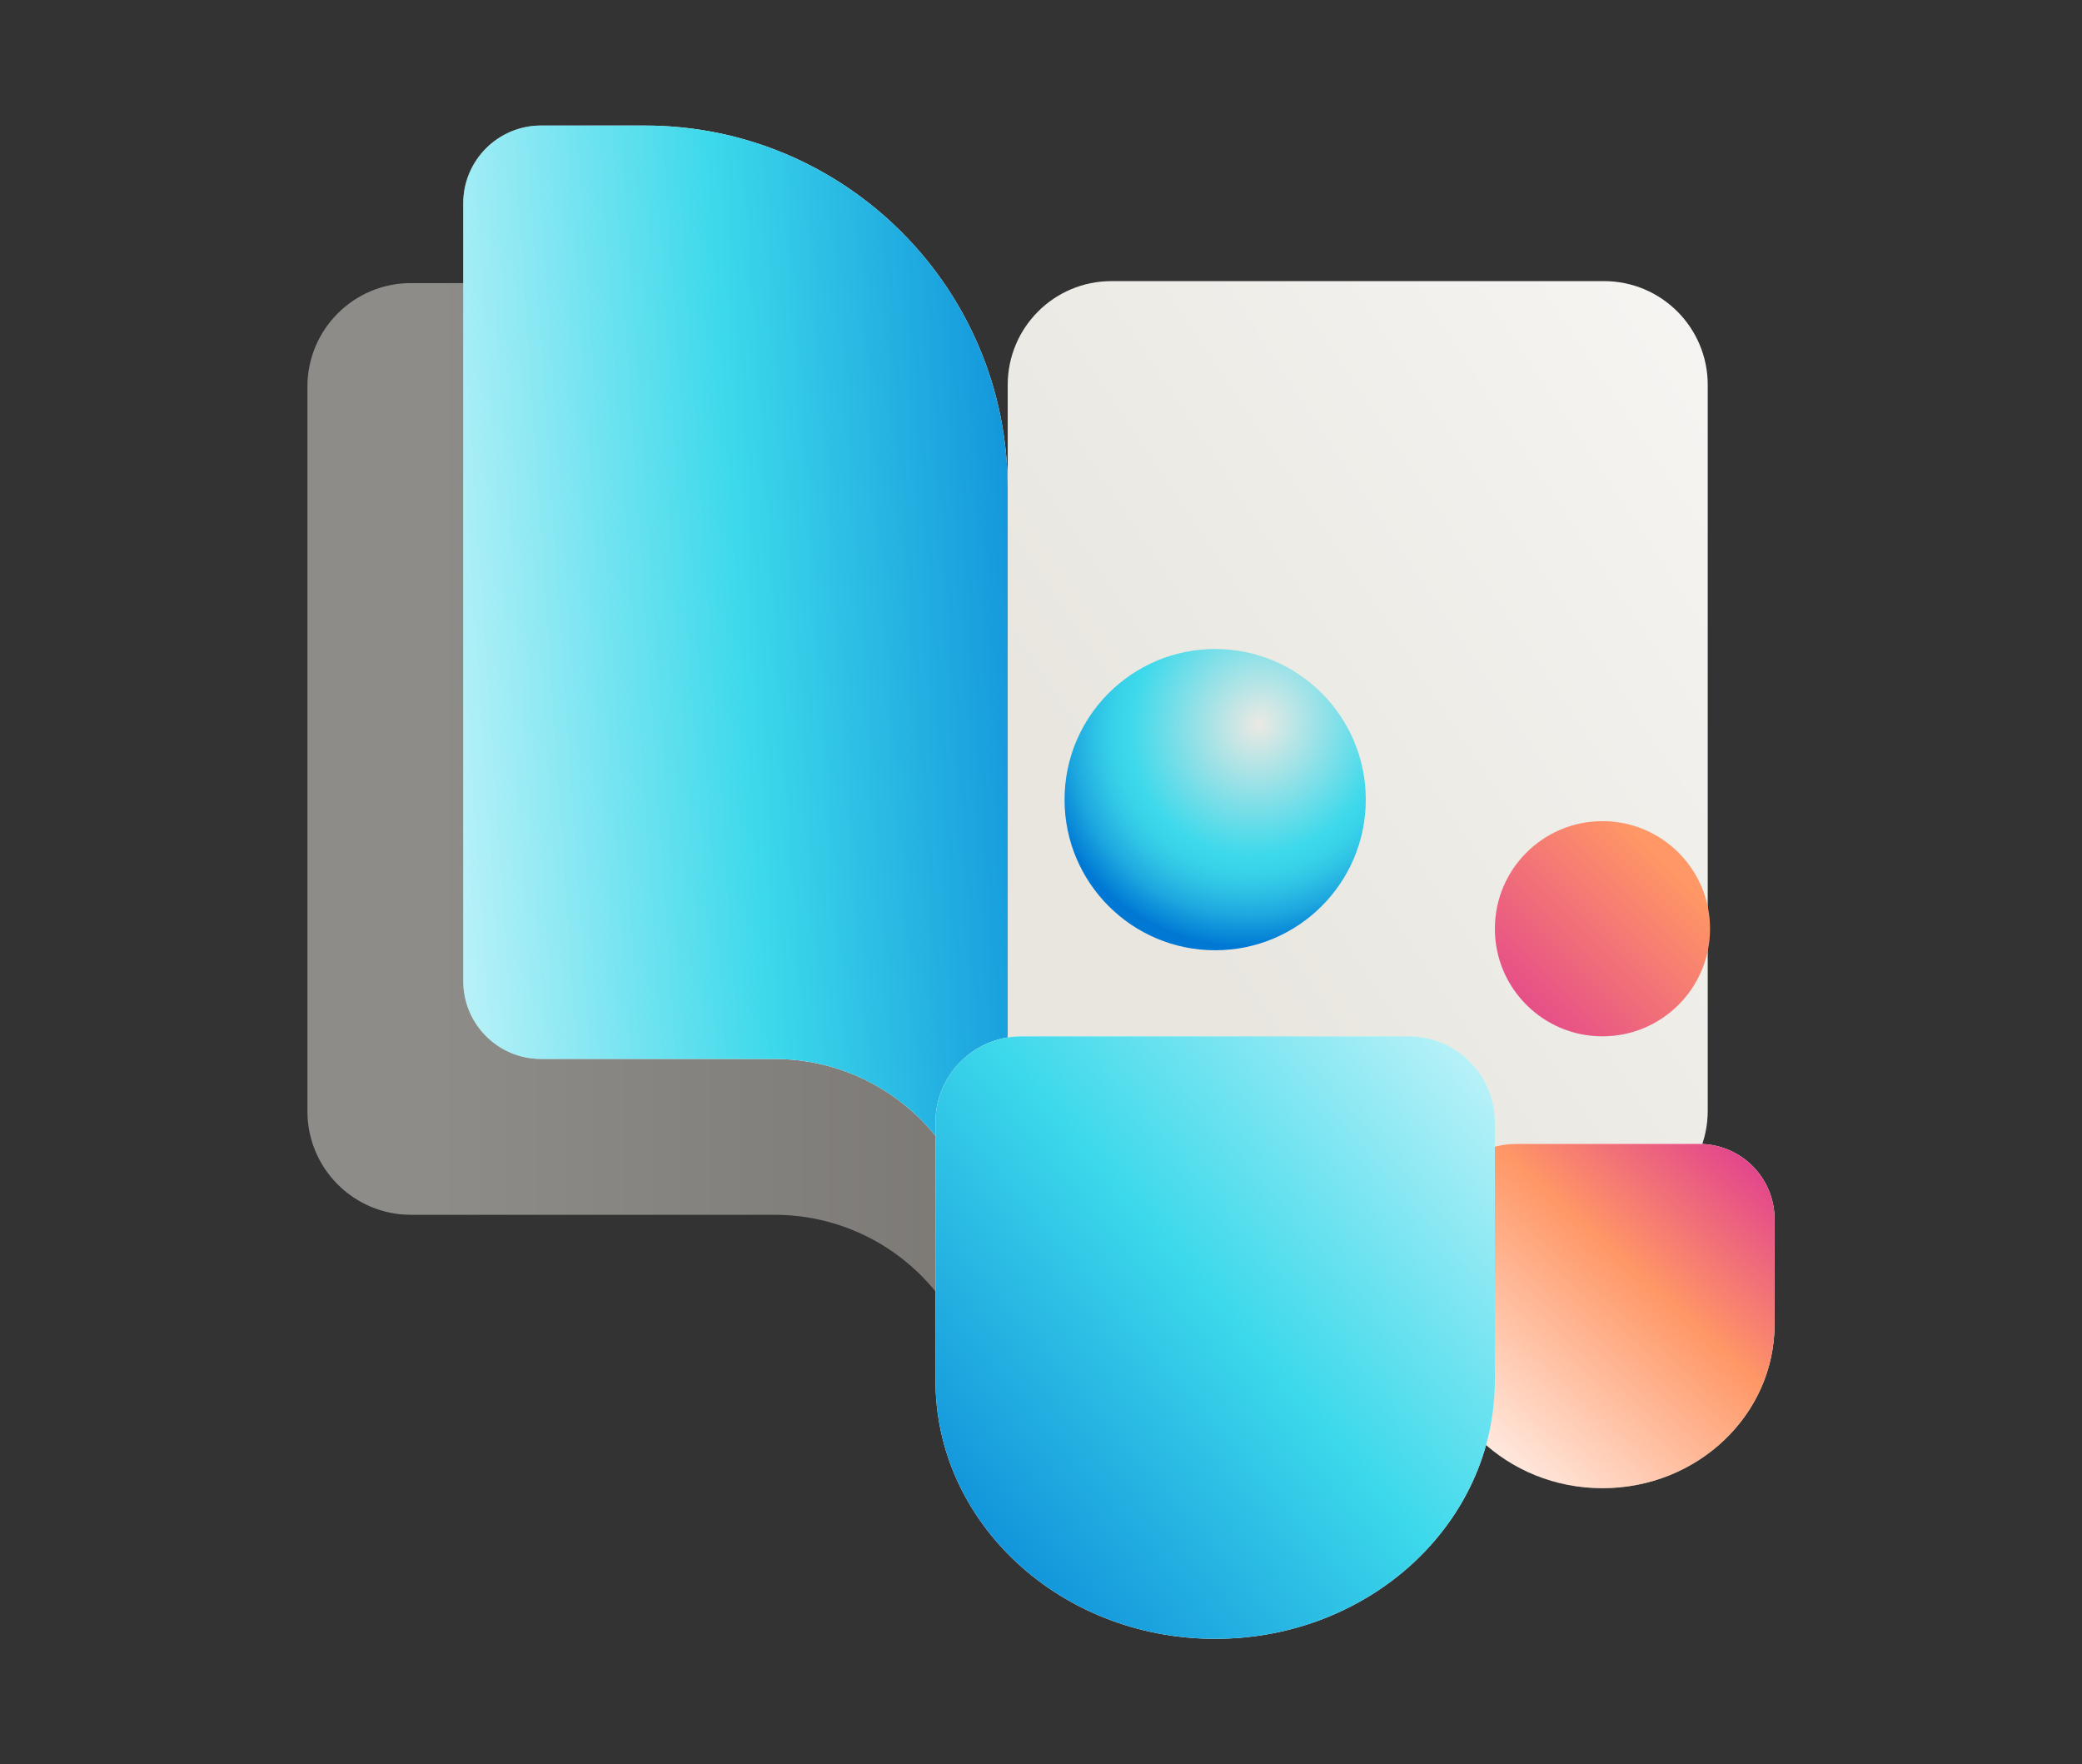
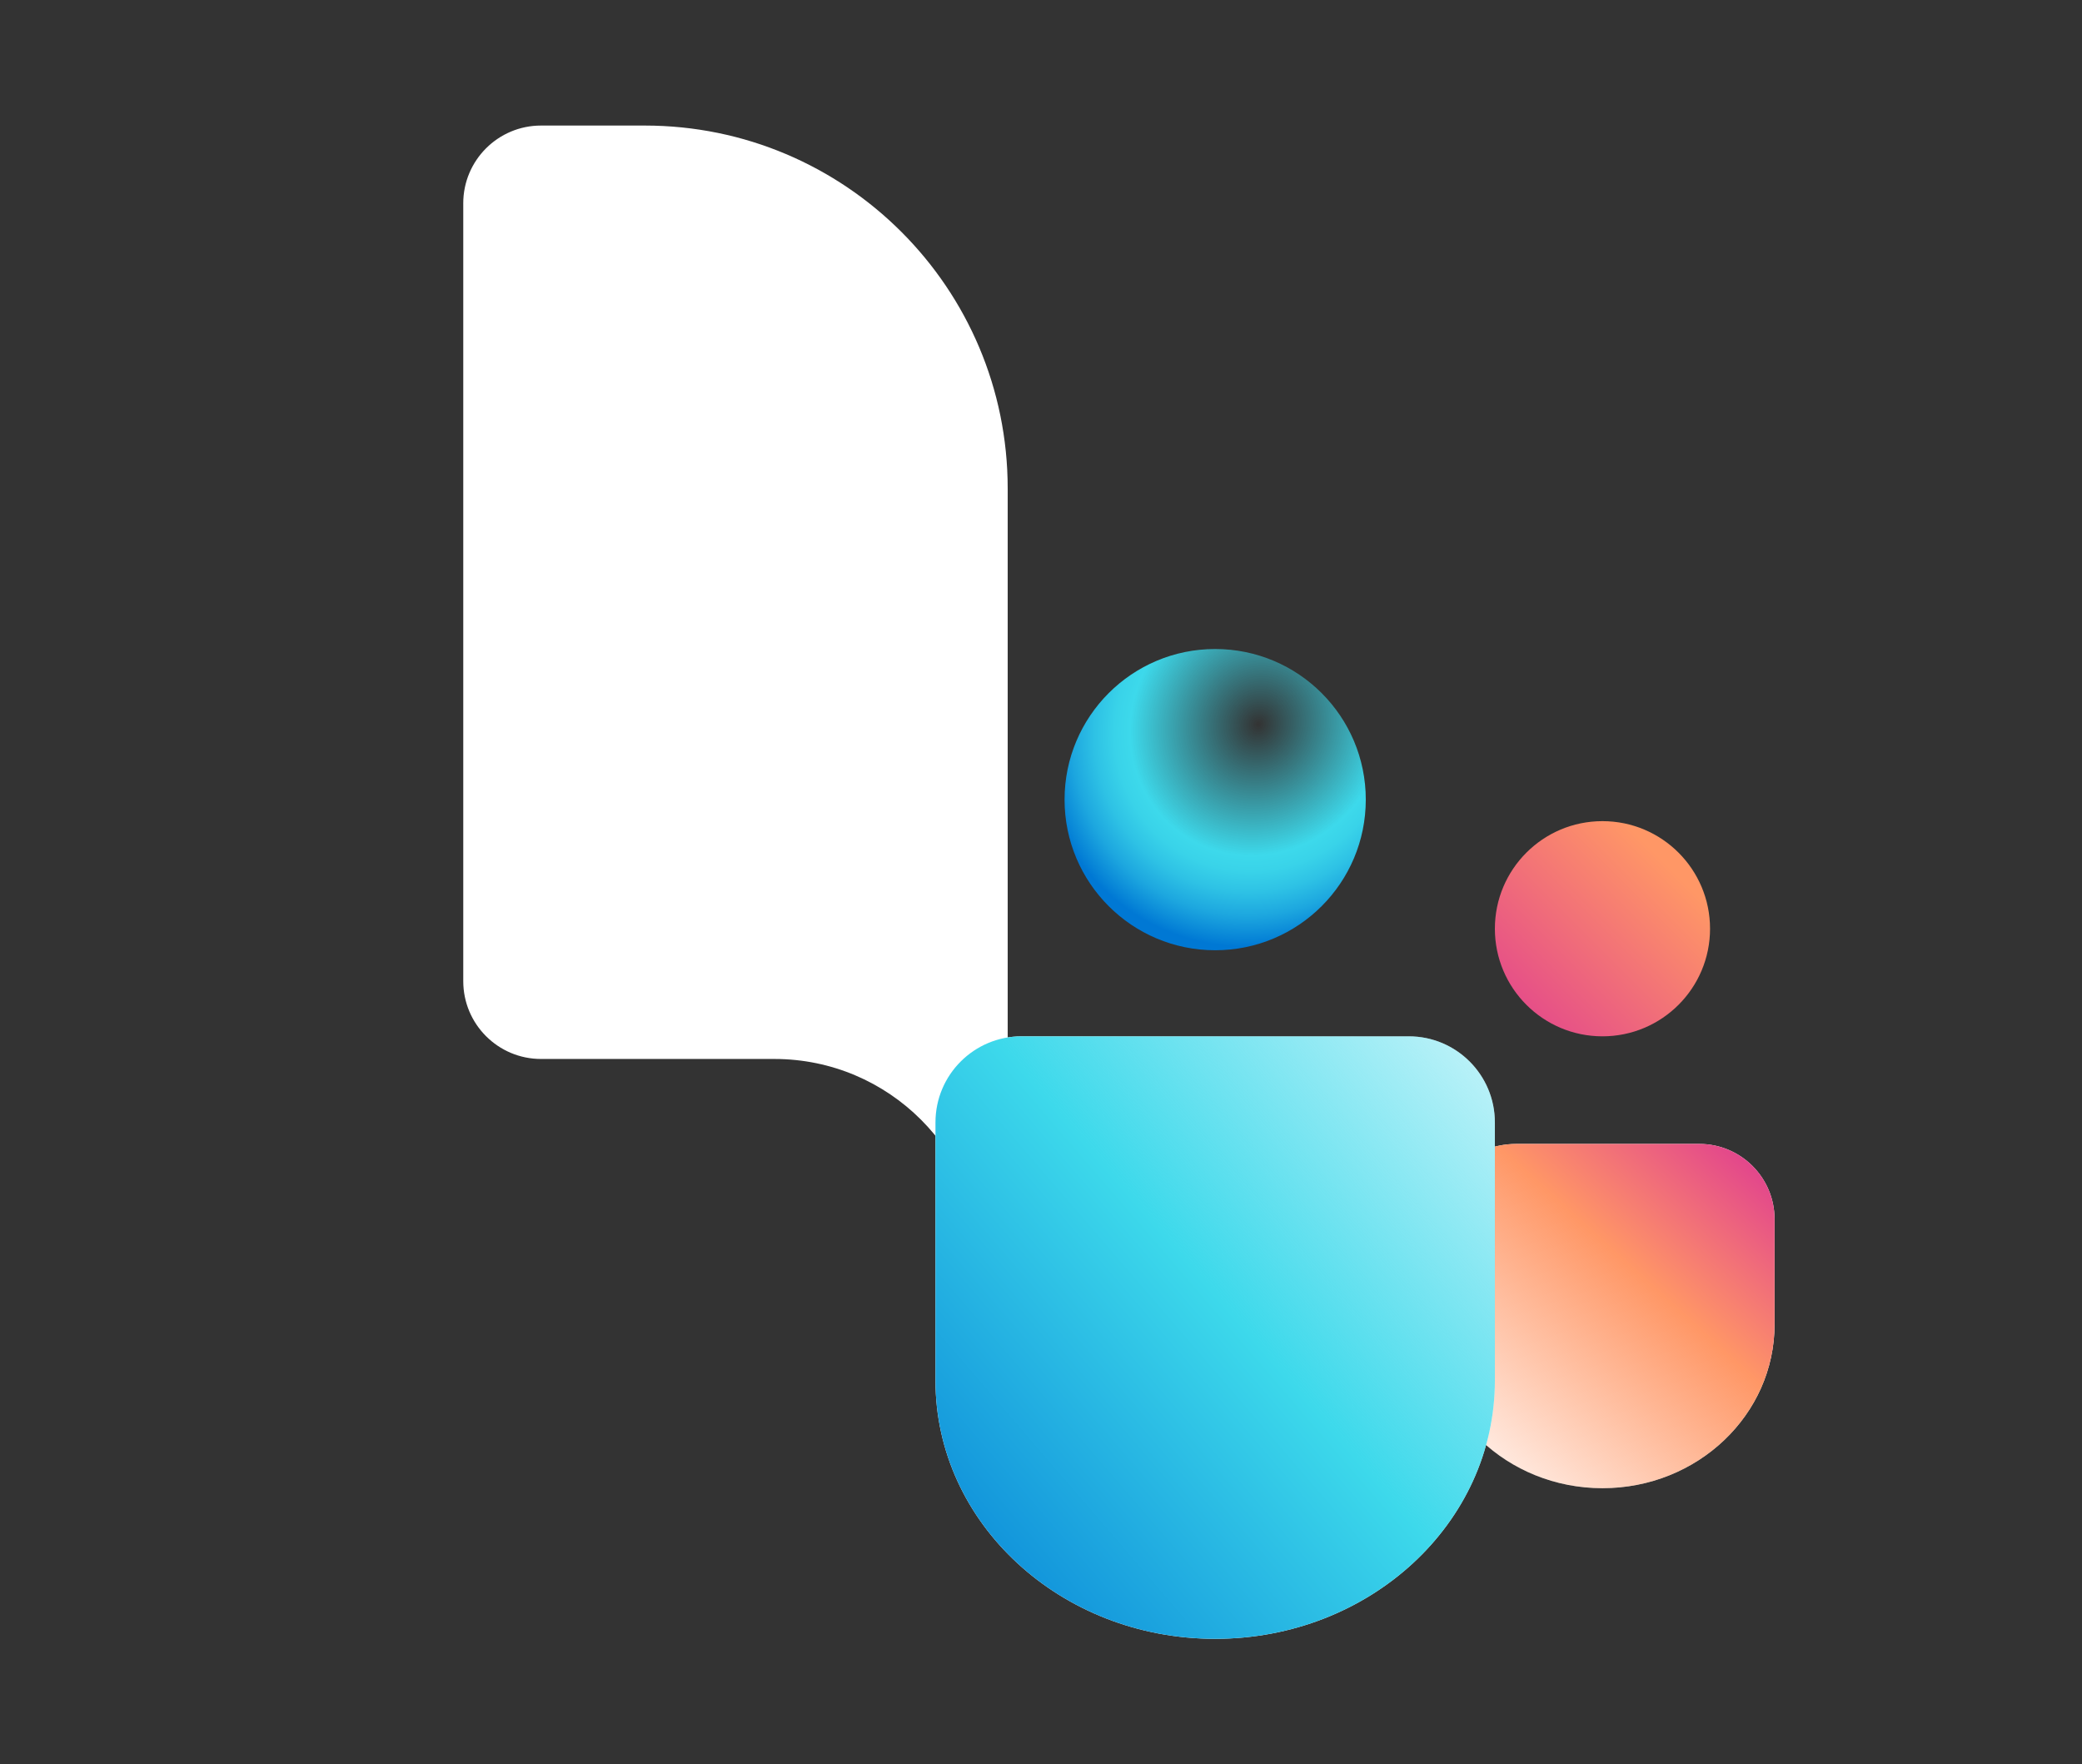
<svg xmlns="http://www.w3.org/2000/svg" xmlns:xlink="http://www.w3.org/1999/xlink" id="Layer_1" viewBox="0 0 198.379 168.103">
  <rect x="0" y="0" width="198.379" height="168.103" fill="#333333" stroke="none" />
  <defs>
    <style>.cls-1{fill:url(#linear-gradient-2);}.cls-2,.cls-3{fill:#fff;}.cls-3,.cls-4{opacity:.5;}.cls-5{fill:none;}.cls-6{fill:url(#linear-gradient-4);}.cls-7{fill:url(#radial-gradient);}.cls-8{fill:url(#linear-gradient-3);}.cls-9{clip-path:url(#clippath-1);}.cls-10{fill:url(#linear-gradient-5);}.cls-11{fill:url(#linear-gradient-6);}.cls-12{fill:url(#linear-gradient);}</style>
    <clipPath id="clippath-1">
-       <rect class="cls-5" x="-218.33" y="-233.612" width="917.25" height="218.202" />
-     </clipPath>
+       </clipPath>
    <linearGradient id="linear-gradient" x1="29.292" y1="218.58" x2="95.87" y2="218.58" gradientTransform="translate(0 297.334) scale(1 -1)" gradientUnits="userSpaceOnUse">
      <stop offset=".172" stop-color="#e8e6df" />
      <stop offset="1" stop-color="#c4beb6" />
    </linearGradient>
    <linearGradient id="linear-gradient-2" x1="181.569" y1="-5201.898" x2="78.892" y2="-5269.911" gradientTransform="translate(0 -5165.228) scale(1 -1)" gradientUnits="userSpaceOnUse">
      <stop offset=".05" stop-color="#f7f6f4" />
      <stop offset=".7" stop-color="#e8e6df" />
    </linearGradient>
    <linearGradient id="linear-gradient-3" x1="26.357" y1="-5239.676" x2="114.706" y2="-5233.625" gradientTransform="translate(0 -5165.228) scale(1 -1)" gradientUnits="userSpaceOnUse">
      <stop offset="0" stop-color="#3dd9eb" stop-opacity="0" />
      <stop offset=".51" stop-color="#3dd9eb" />
      <stop offset=".95" stop-color="#0078d4" />
    </linearGradient>
    <linearGradient id="linear-gradient-4" x1="-402.709" y1="-5063.911" x2="-372.983" y2="-5031.11" gradientTransform="translate(539.01 -4922.827) scale(1 -1)" gradientUnits="userSpaceOnUse">
      <stop offset="0" stop-color="#ff9766" stop-opacity="0" />
      <stop offset=".63" stop-color="#ff9766" />
      <stop offset="1" stop-color="#e03f8f" />
    </linearGradient>
    <linearGradient id="linear-gradient-5" x1="-376.072" y1="-5001.063" x2="-396.575" y2="-5021.564" gradientTransform="translate(539.01 -4922.827) scale(1 -1)" gradientUnits="userSpaceOnUse">
      <stop offset=".2" stop-color="#ff9766" />
      <stop offset="1" stop-color="#e03f8f" />
    </linearGradient>
    <radialGradient id="radial-gradient" cx="177.266" cy="-6040.244" fx="177.266" fy="-6040.244" r="21.359" gradientTransform="translate(3589.451 -5343.667) rotate(34.24) scale(1 -1.064)" gradientUnits="userSpaceOnUse">
      <stop offset="0" stop-color="#3dd9eb" stop-opacity="0" />
      <stop offset=".56" stop-color="#3dd9eb" />
      <stop offset=".627" stop-color="#39d3e9" />
      <stop offset=".716" stop-color="#2ec2e5" />
      <stop offset=".817" stop-color="#1da7df" />
      <stop offset=".926" stop-color="#0581d6" />
      <stop offset=".95" stop-color="#0078d4" />
    </radialGradient>
    <linearGradient id="linear-gradient-6" x1="-384.092" y1="-5011.802" x2="-461.306" y2="-5078.352" gradientTransform="translate(539.01 -4922.827) scale(1 -1)" xlink:href="#linear-gradient-3" />
  </defs>
  <g class="cls-9">
    <path class="cls-3" d="M-35.73-251.802c-10.202,8.85-20.241,17.982-29.177,28.129-9.255,10.51-18.165,21.333-27.076,32.132-23.731,28.76-47.186,57.888-73.717,84.17-27.29,27.035-57.667,51.134-88.716,73.678-15.299,11.109-30.88,21.825-46.724,32.137-15.062,9.804-30.731,18.696-45.557,28.857-12.596,8.634-24.758,18.296-35.358,29.3l22.558,25.546L29.104-260.997l-23.7-26.839c-13.073,12.676-27.389,24.107-41.135,36.034Z" />
  </g>
  <g class="cls-4">
-     <path class="cls-12" d="M95.87,49.164l-4.007-13.407c-3.659-5.488-9.818-8.785-16.414-8.785h-36.294c-5.448,0-9.863,4.416-9.863,9.863v69.043c0,5.448,4.416,9.863,9.863,9.863h34.658c7.471,0,14.302,4.221,17.644,10.904l1.263,2.528c.418.835,1.272,1.362,2.206,1.362h.941V49.164l.002-0h0Z" />
-   </g>
-   <path class="cls-1" d="M96.018,36.665c0-5.458,4.424-9.881,9.881-9.881h46.937c5.456,0,9.881,4.424,9.881,9.881v69.169c0,5.458-4.424,9.881-9.881,9.881h-40.83c-3.742,0-7.165,2.114-8.839,5.461l-4.339,8.677c-.209.419-.637.684-1.105.684h-1.707V36.665h.002-0Z" />
+     </g>
  <path class="cls-2" d="M44.14,19.372c0-4.092,3.318-7.41,7.41-7.41h9.881c19.1,0,34.585,15.483,34.585,34.585v82.755c0,.682-.553,1.235-1.235,1.235s-1.235-.553-1.235-1.235v-8.645c0-10.914-8.847-19.763-19.763-19.763h-22.232c-4.092,0-7.41-3.318-7.41-7.41V19.372h0Z" />
-   <path class="cls-8" d="M44.14,19.372c0-4.092,3.318-7.41,7.41-7.41h9.881c19.1,0,34.585,15.483,34.585,34.585v82.755c0,.682-.553,1.235-1.235,1.235s-1.235-.553-1.235-1.235v-8.645c0-10.914-8.847-19.763-19.763-19.763h-22.232c-4.092,0-7.41-3.318-7.41-7.41V19.372h0Z" />
  <path class="cls-2" d="M169.087,116.163c0-3.963-3.213-7.175-7.175-7.175h-17.426c-4.529,0-8.2,3.672-8.2,8.2v8.982c0,8.627,7.343,15.62,16.4,15.62s16.4-6.993,16.4-15.62v-10.007 0Z" />
  <path class="cls-6" d="M169.087,116.163c0-3.963-3.213-7.175-7.175-7.175h-17.426c-4.529,0-8.2,3.672-8.2,8.2v8.982c0,8.627,7.343,15.62,16.4,15.62s16.4-6.993,16.4-15.62v-10.007 0Z" />
  <path class="cls-10" d="M162.938,88.486c0,5.661-4.589,10.251-10.251,10.251s-10.251-4.589-10.251-10.251,4.589-10.251,10.251-10.251,10.251,4.589,10.251,10.251Z" />
  <path class="cls-7" d="M130.136,76.186c0,7.927-6.425,14.351-14.351,14.351s-14.351-6.425-14.351-14.351,6.425-14.351,14.351-14.351c7.927,0,14.351,6.425,14.351,14.351Z" />
  <path class="cls-2" d="M142.436,106.937c0-4.529-3.672-8.2-8.2-8.2h-36.902c-4.529,0-8.2,3.672-8.2,8.2v24.602c0,13.587,11.932,24.602,26.651,24.602s26.651-11.015,26.651-24.602v-24.602h0Z" />
  <path class="cls-11" d="M142.436,106.937c0-4.529-3.672-8.2-8.2-8.2h-36.902c-4.529,0-8.2,3.672-8.2,8.2v24.602c0,13.587,11.932,24.602,26.651,24.602s26.651-11.015,26.651-24.602v-24.602h0Z" />
</svg>